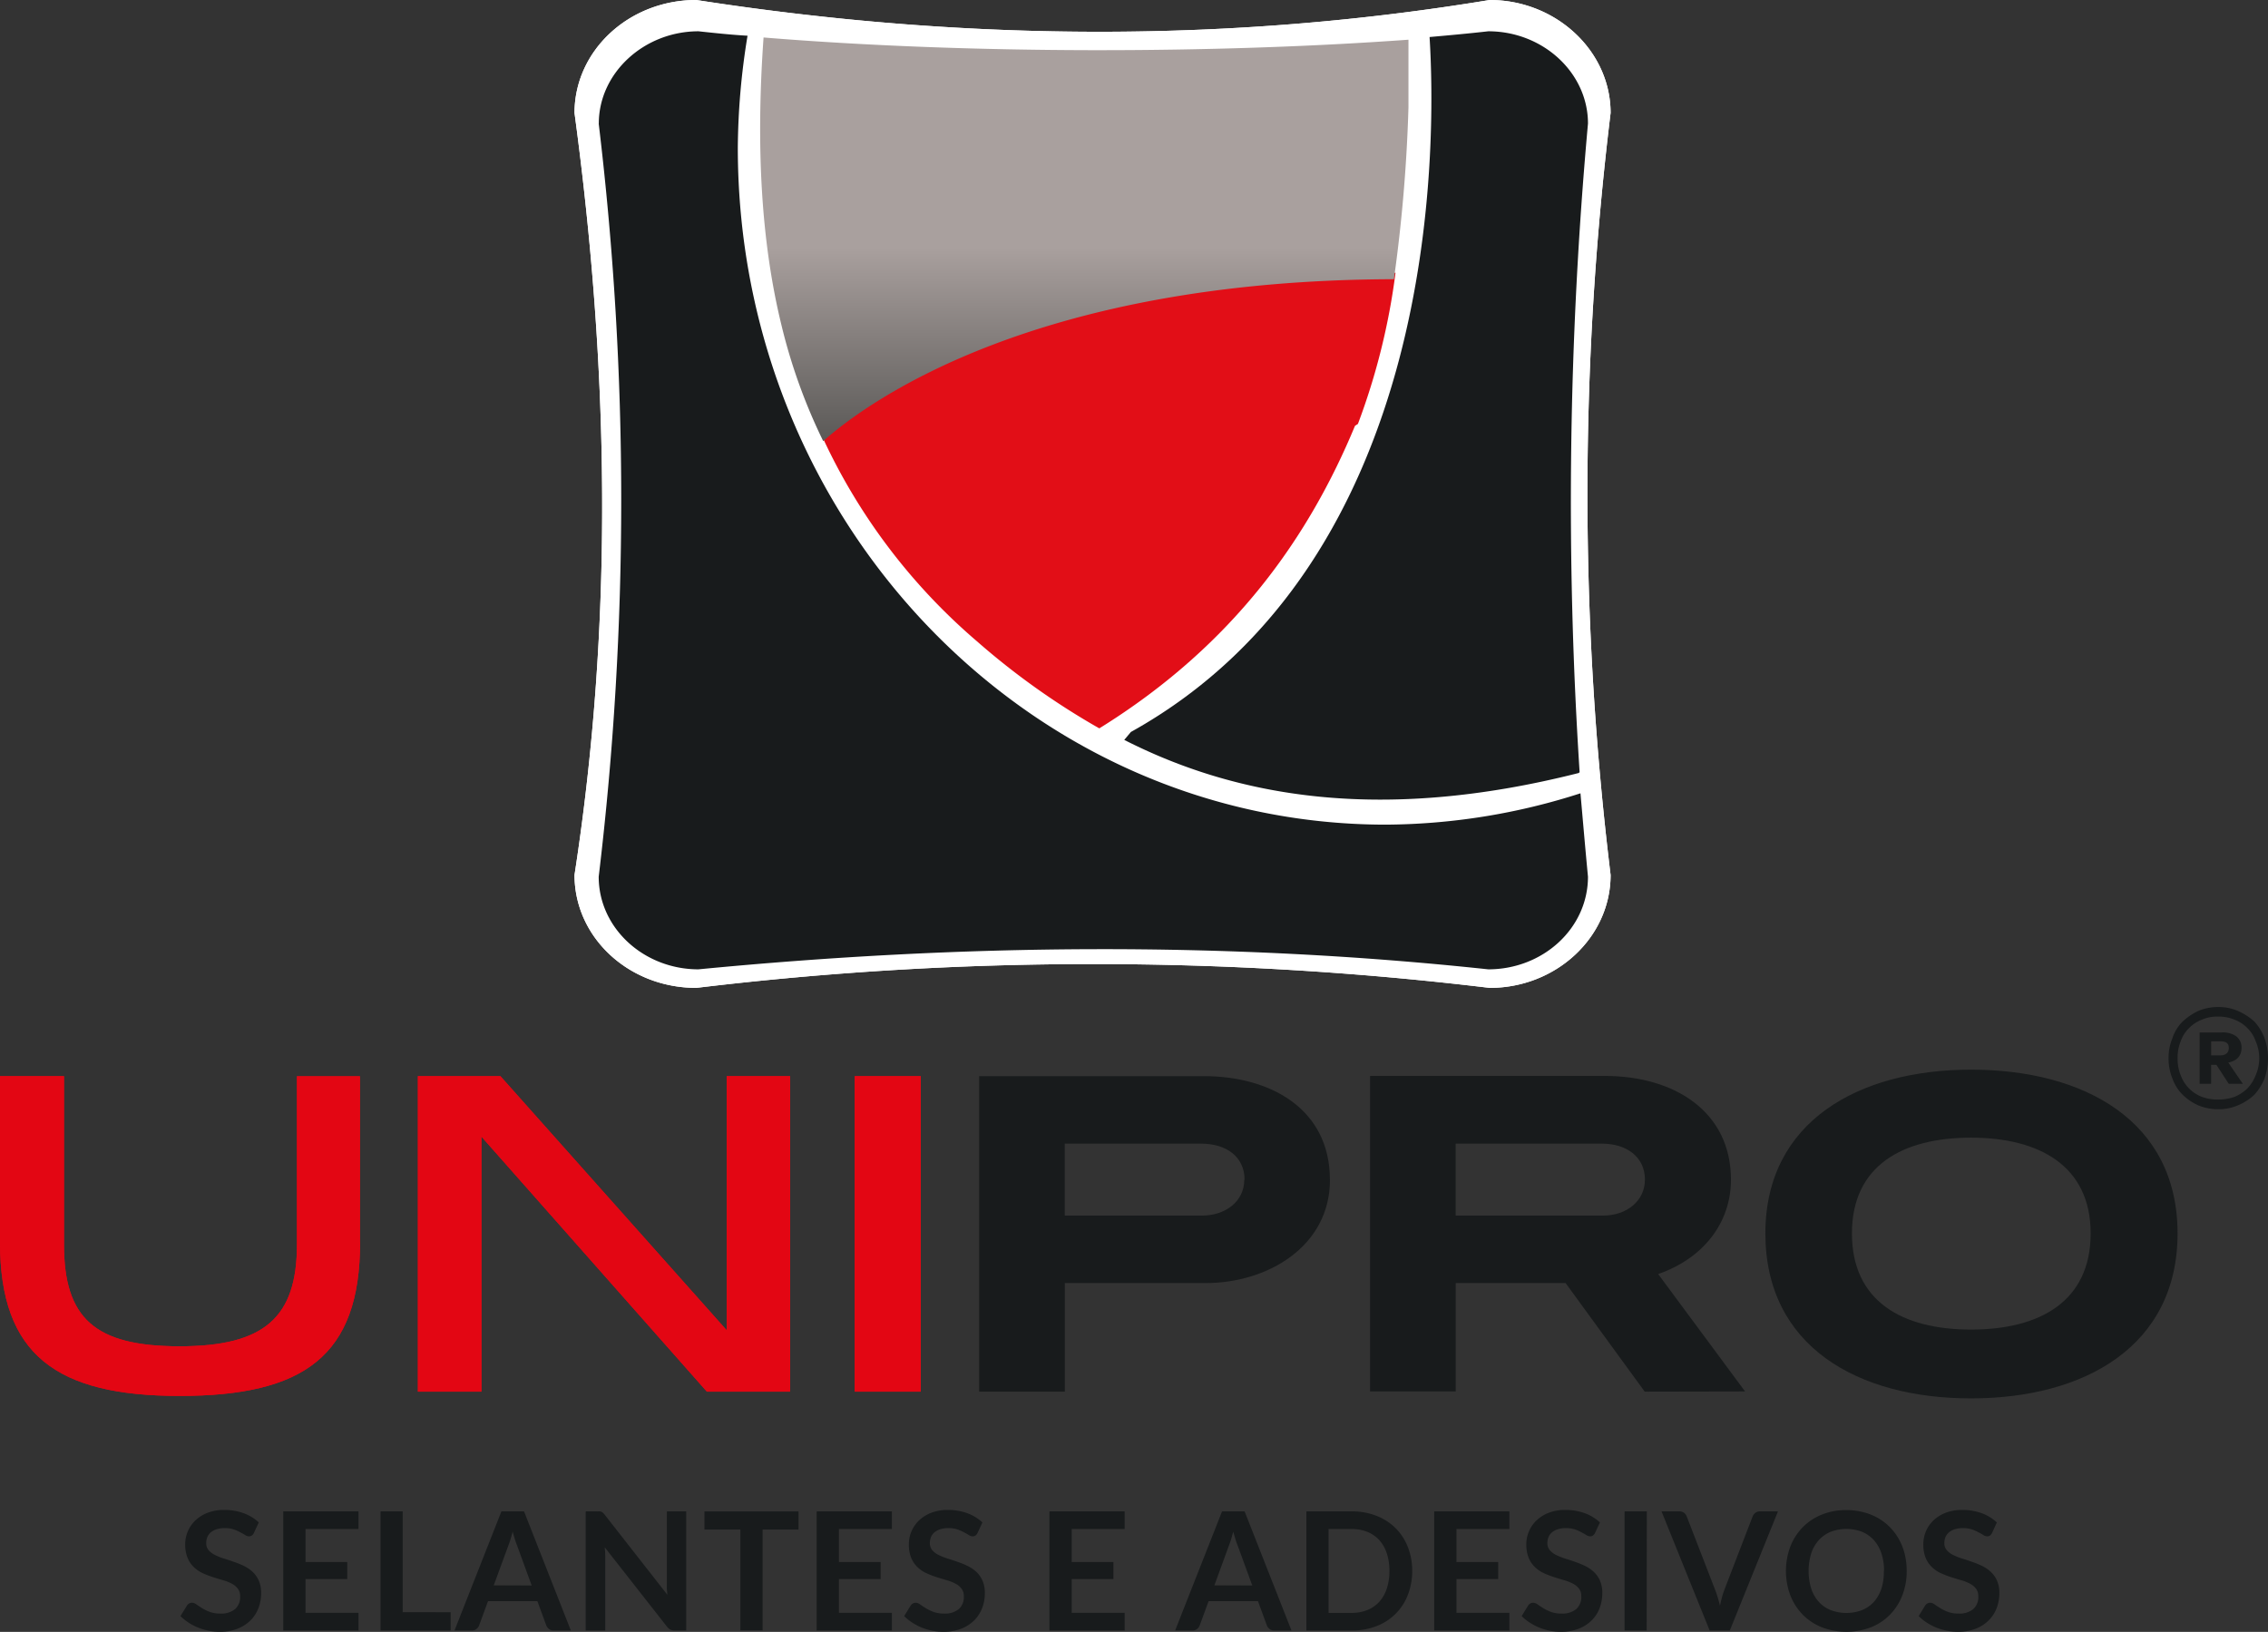
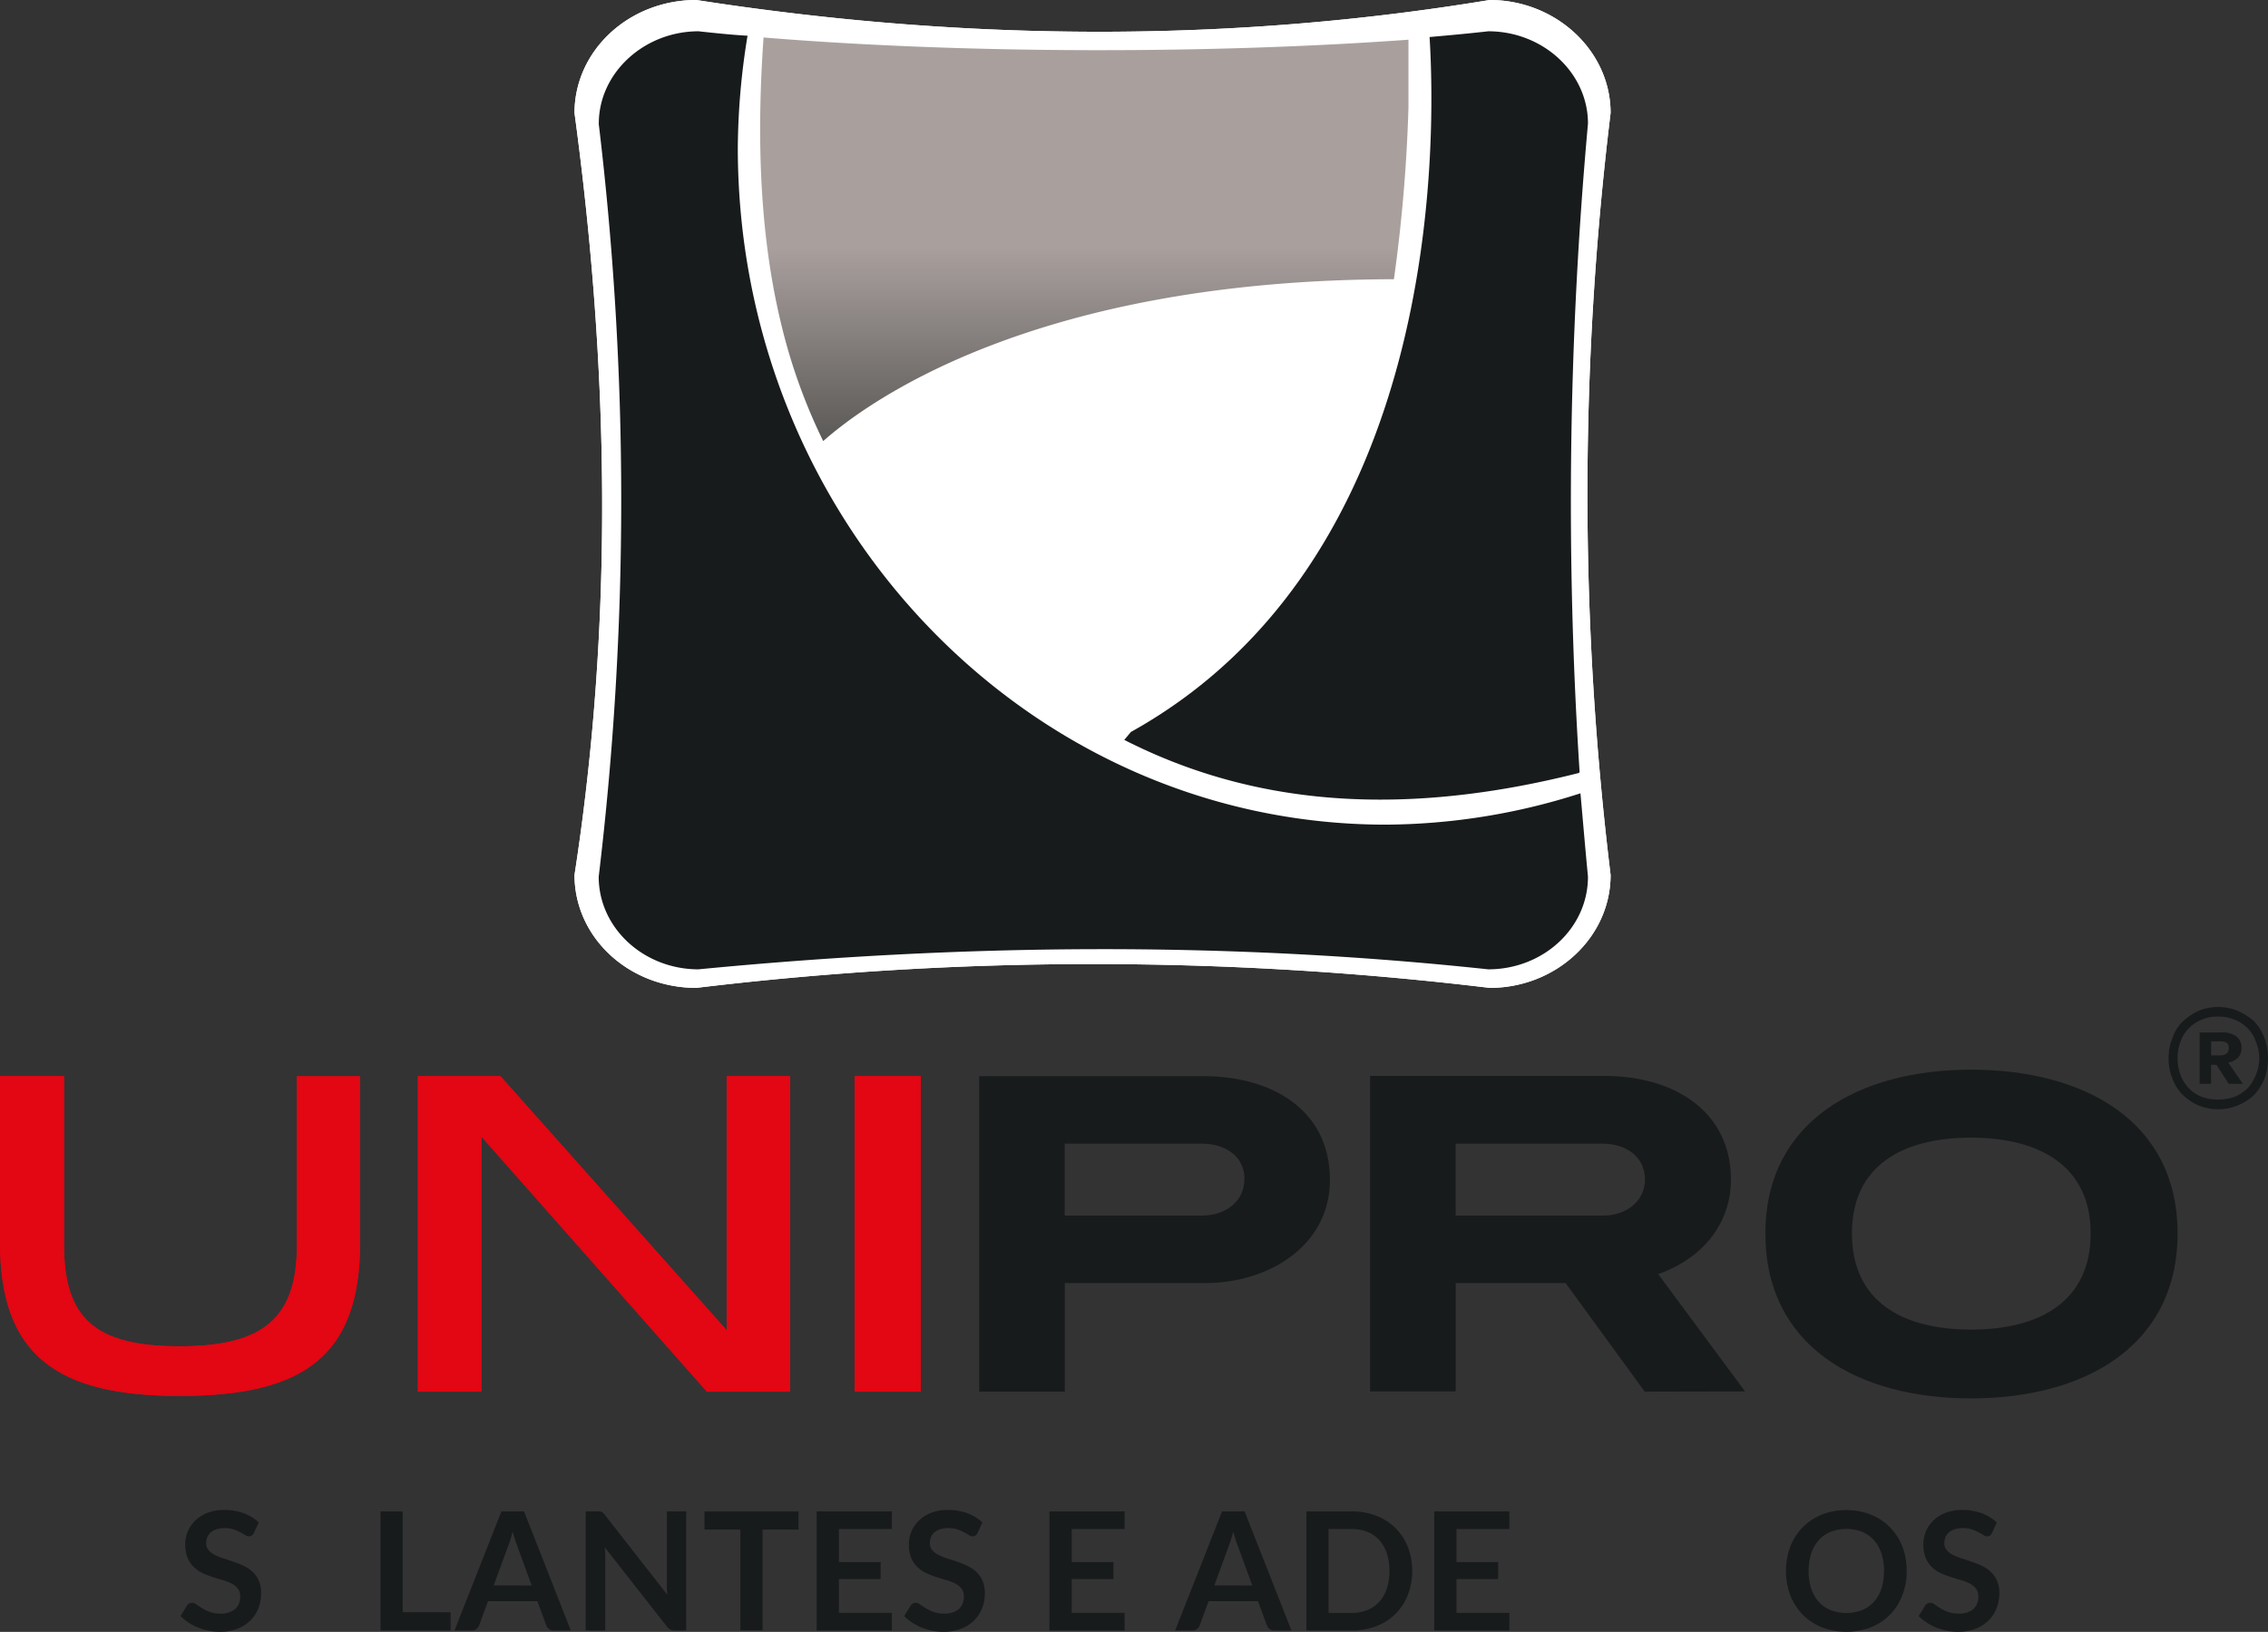
<svg xmlns="http://www.w3.org/2000/svg" id="Camada_1" data-name="Camada 1" viewBox="0 0 450.15 323.9">
  <rect x="0" y="0" width="450.15" height="323.9" fill="#333333" stroke="none" />
  <defs>
    <style>.cls-1{fill:#fff;}.cls-1,.cls-4,.cls-5,.cls-6{fill-rule:evenodd;}.cls-2{fill:#e30613;}.cls-3,.cls-4{fill:#181b1c;}.cls-5{fill:#e20e17;}.cls-6{fill:url(#Gradiente_sem_nome_30);}</style>
    <linearGradient id="Gradiente_sem_nome_30" x1="287.75" y1="331.74" x2="287.75" y2="251.63" gradientUnits="userSpaceOnUse">
      <stop offset="0" stop-color="#5b5957" />
      <stop offset="0.48" stop-color="#a9a09e" />
      <stop offset="1" stop-color="#a9a09e" />
    </linearGradient>
  </defs>
  <title>Unipro_logotipo_2022</title>
  <path class="cls-1" d="M186.59,417.85c7.79-50.44,6.83-100.71,0-151.24,0-12.35,10.77-22.42,24.17-22.42,54.74,8.49,107.11,8.32,157.47,0,13.13,0,24,10.07,24,22.42a624.19,624.19,0,0,0,0,151.24c0,12.44-10.86,22.42-24,22.42a657.82,657.82,0,0,0-157.47,0c-13.4,0-24.17-10-24.17-22.42Z" transform="translate(-72.56 -244.19)" />
  <path class="cls-2" d="M144,490.81v-33H131.5v33.37c0,14.45-6.39,20.23-23.29,20.23s-22.95-5.61-22.95-20.23V457.79H72.56v33c0,22.33,11.21,30.47,35.65,30.47,24.61,0,35.82-7.88,35.82-30.47Zm85.38,29.6h0V457.79H216.8v50.44l-44.92-50.44H155.5v62.62h12.61V469.79l44.75,50.62Zm25.93,0h0V457.79H242.2v62.62Z" transform="translate(-72.56 -244.19)" />
  <path class="cls-2" d="M144,490.81v-33H131.5v33.37c0,14.45-6.39,20.23-23.29,20.23s-22.95-5.61-22.95-20.23V457.79H72.56v33c0,22.33,11.21,30.47,35.65,30.47,24.61,0,35.82-7.88,35.82-30.47Zm85.38,29.6h0V457.79H216.8v50.44l-44.92-50.44H155.5v62.62h12.61V469.79l44.75,50.62Zm25.93,0h0V457.79H242.2v62.62Z" transform="translate(-72.56 -244.19)" />
  <path class="cls-1" d="M186.59,417.85c7.79-50.44,6.83-100.71,0-151.24,0-12.35,10.77-22.42,24.17-22.42,54.74,8.49,107.11,8.32,157.47,0,13.13,0,24,10.07,24,22.42a624.19,624.19,0,0,0,0,151.24c0,12.44-10.86,22.42-24,22.42a657.82,657.82,0,0,0-157.47,0c-13.4,0-24.17-10-24.17-22.42Z" transform="translate(-72.56 -244.19)" />
  <path class="cls-3" d="M122.94,548.48a1.44,1.44,0,0,1-.42.5,1,1,0,0,1-.55.15,1.36,1.36,0,0,1-.74-.25c-.27-.17-.59-.36-1-.56a7.55,7.55,0,0,0-1.3-.57,5.45,5.45,0,0,0-1.76-.25,5.11,5.11,0,0,0-1.6.22,3.45,3.45,0,0,0-1.16.61,2.44,2.44,0,0,0-.69.94,3,3,0,0,0-.23,1.21,2.07,2.07,0,0,0,.46,1.38,3.92,3.92,0,0,0,1.24.95,12,12,0,0,0,1.75.71c.65.2,1.33.42,2,.66a18.5,18.5,0,0,1,2,.81,7.57,7.57,0,0,1,1.75,1.18,5.48,5.48,0,0,1,1.23,1.74,6.06,6.06,0,0,1,.47,2.5,8,8,0,0,1-.55,3,6.81,6.81,0,0,1-1.6,2.44,7.57,7.57,0,0,1-2.58,1.63,9.45,9.45,0,0,1-3.49.6,11,11,0,0,1-2.22-.22,12.15,12.15,0,0,1-2.1-.63,11,11,0,0,1-1.9-1,9.9,9.9,0,0,1-1.57-1.27l1.3-2.11a1.43,1.43,0,0,1,.42-.39,1.12,1.12,0,0,1,.56-.15,1.56,1.56,0,0,1,.88.33c.32.23.7.47,1.13.75a9.09,9.09,0,0,0,1.53.74,6,6,0,0,0,2.11.33,4.29,4.29,0,0,0,2.91-.89,3.17,3.17,0,0,0,1-2.55,2.36,2.36,0,0,0-.47-1.52,3.58,3.58,0,0,0-1.23-1,9,9,0,0,0-1.75-.68c-.66-.19-1.32-.39-2-.61a18.79,18.79,0,0,1-2-.78,6.41,6.41,0,0,1-1.75-1.2,5.46,5.46,0,0,1-1.23-1.83,6.89,6.89,0,0,1-.47-2.73,6.44,6.44,0,0,1,.51-2.51,6.64,6.64,0,0,1,1.5-2.18,7.39,7.39,0,0,1,2.42-1.52,9,9,0,0,1,3.31-.57,11.17,11.17,0,0,1,3.86.65,8.74,8.74,0,0,1,3,1.83Z" transform="translate(-72.56 -244.19)" />
-   <path class="cls-3" d="M133.2,547.68v6.55h8.28v3.39H133.2v6.69h10.51v3.51H128.78V544.18h14.93v3.5Z" transform="translate(-72.56 -244.19)" />
  <path class="cls-3" d="M162,564.19v3.63H148.09V544.18h4.4v20Z" transform="translate(-72.56 -244.19)" />
  <path class="cls-3" d="M185.86,567.82h-3.4a1.46,1.46,0,0,1-.93-.29,1.73,1.73,0,0,1-.54-.71L179.22,562h-9.8l-1.77,4.82a1.63,1.63,0,0,1-.51.69,1.39,1.39,0,0,1-.93.31h-3.44l9.31-23.64h4.49Zm-7.77-8.93L175.21,551c-.14-.35-.29-.76-.44-1.24s-.31-1-.46-1.56c-.14.56-.29,1.08-.44,1.57s-.3.9-.44,1.26l-2.87,7.83Z" transform="translate(-72.56 -244.19)" />
  <path class="cls-3" d="M208.76,544.18v23.64H206.5a2,2,0,0,1-.87-.17,2.11,2.11,0,0,1-.68-.58l-12.36-15.76c.07.72.1,1.38.1,2v14.52h-3.88V544.18h2.31a3.43,3.43,0,0,1,.48,0,1,1,0,0,1,.36.09,1,1,0,0,1,.3.22,3.06,3.06,0,0,1,.33.36L205,560.71c0-.38-.06-.76-.08-1.13s0-.71,0-1V544.18Z" transform="translate(-72.56 -244.19)" />
  <path class="cls-3" d="M231.05,547.79h-7.13v20h-4.41v-20h-7.13v-3.61h18.67Z" transform="translate(-72.56 -244.19)" />
  <path class="cls-3" d="M239.07,547.68v6.55h8.28v3.39h-8.28v6.69h10.51v3.51H234.65V544.18h14.93v3.5Z" transform="translate(-72.56 -244.19)" />
  <path class="cls-3" d="M266.57,548.48a1.44,1.44,0,0,1-.42.5,1,1,0,0,1-.55.15,1.36,1.36,0,0,1-.74-.25c-.27-.17-.59-.36-1-.56a7.91,7.91,0,0,0-1.3-.57,5.5,5.5,0,0,0-1.76-.25,5.22,5.22,0,0,0-1.61.22,3.49,3.49,0,0,0-1.15.61,2.58,2.58,0,0,0-.7.94,3.18,3.18,0,0,0-.22,1.21,2.07,2.07,0,0,0,.46,1.38,3.81,3.81,0,0,0,1.24.95,11.57,11.57,0,0,0,1.75.71q1,.3,2,.66a17.58,17.58,0,0,1,2,.81,7.43,7.43,0,0,1,1.76,1.18,5.48,5.48,0,0,1,1.23,1.74,6.06,6.06,0,0,1,.47,2.5,8,8,0,0,1-.55,3,7,7,0,0,1-1.6,2.44,7.57,7.57,0,0,1-2.58,1.63,9.49,9.49,0,0,1-3.49.6,11,11,0,0,1-2.22-.22,12.26,12.26,0,0,1-2.11-.63,11.26,11.26,0,0,1-1.89-1,9.47,9.47,0,0,1-1.57-1.27l1.3-2.11a1.31,1.31,0,0,1,.42-.39,1.09,1.09,0,0,1,.56-.15,1.58,1.58,0,0,1,.88.33c.32.23.69.47,1.13.75a9.09,9.09,0,0,0,1.53.74,6,6,0,0,0,2.1.33,4.3,4.3,0,0,0,2.92-.89,3.2,3.2,0,0,0,1-2.55,2.36,2.36,0,0,0-.47-1.52,3.58,3.58,0,0,0-1.23-1,8.84,8.84,0,0,0-1.76-.68c-.65-.19-1.32-.39-2-.61a18.79,18.79,0,0,1-2-.78,6.41,6.41,0,0,1-1.75-1.2,5.63,5.63,0,0,1-1.24-1.83,7.08,7.08,0,0,1-.46-2.73,6.44,6.44,0,0,1,.51-2.51,6.64,6.64,0,0,1,1.5-2.18,7.39,7.39,0,0,1,2.42-1.52,8.93,8.93,0,0,1,3.31-.57,11.17,11.17,0,0,1,3.86.65,8.84,8.84,0,0,1,3,1.83Z" transform="translate(-72.56 -244.19)" />
  <path class="cls-3" d="M285.27,547.68v6.55h8.28v3.39h-8.28v6.69h10.51v3.51H280.85V544.18h14.93v3.5Z" transform="translate(-72.56 -244.19)" />
  <path class="cls-3" d="M328.89,567.82h-3.41a1.46,1.46,0,0,1-.93-.29,1.73,1.73,0,0,1-.54-.71L322.24,562h-9.8l-1.77,4.82a1.61,1.61,0,0,1-.5.69,1.44,1.44,0,0,1-.94.31H305.8l9.31-23.64h4.48Zm-7.78-8.93L318.23,551c-.14-.35-.29-.76-.44-1.24s-.3-1-.46-1.56c-.14.56-.29,1.08-.44,1.57s-.3.9-.44,1.26l-2.86,7.83Z" transform="translate(-72.56 -244.19)" />
  <path class="cls-3" d="M352.85,556a12.73,12.73,0,0,1-.87,4.77,10.69,10.69,0,0,1-6.22,6.18,13.29,13.29,0,0,1-4.91.87h-9V544.18h9a13.09,13.09,0,0,1,4.91.88,11.07,11.07,0,0,1,3.78,2.43,10.88,10.88,0,0,1,2.44,3.74A12.73,12.73,0,0,1,352.85,556Zm-4.52,0a10.8,10.8,0,0,0-.52-3.49,7.37,7.37,0,0,0-1.48-2.62,6.56,6.56,0,0,0-2.36-1.64,8.11,8.11,0,0,0-3.12-.57h-4.6v16.64h4.6a8.11,8.11,0,0,0,3.12-.57,6.56,6.56,0,0,0,2.36-1.64,7.37,7.37,0,0,0,1.48-2.62A10.8,10.8,0,0,0,348.33,556Z" transform="translate(-72.56 -244.19)" />
  <path class="cls-3" d="M361.64,547.68v6.55h8.28v3.39h-8.28v6.69h10.5v3.51H357.22V544.18h14.92v3.5Z" transform="translate(-72.56 -244.19)" />
-   <path class="cls-3" d="M389.13,548.48a1.44,1.44,0,0,1-.42.5.93.93,0,0,1-.54.15,1.42,1.42,0,0,1-.75-.25c-.27-.17-.59-.36-1-.56a7.55,7.55,0,0,0-1.3-.57,5.41,5.41,0,0,0-1.76-.25,5.16,5.16,0,0,0-1.6.22,3.4,3.4,0,0,0-1.15.61,2.37,2.37,0,0,0-.7.94,3.18,3.18,0,0,0-.23,1.21,2.08,2.08,0,0,0,.47,1.38,3.88,3.88,0,0,0,1.23.95,12.48,12.48,0,0,0,1.75.71c.66.2,1.33.42,2,.66a17.58,17.58,0,0,1,2,.81,7.37,7.37,0,0,1,1.75,1.18,5.51,5.51,0,0,1,1.24,1.74,6.07,6.07,0,0,1,.46,2.5,8.24,8.24,0,0,1-.54,3,6.84,6.84,0,0,1-1.61,2.44,7.39,7.39,0,0,1-2.58,1.63,9.4,9.4,0,0,1-3.48.6,11,11,0,0,1-2.23-.22,12.15,12.15,0,0,1-2.1-.63,11.26,11.26,0,0,1-1.89-1,9.47,9.47,0,0,1-1.57-1.27l1.29-2.11a1.35,1.35,0,0,1,.43-.39,1.08,1.08,0,0,1,.55-.15,1.59,1.59,0,0,1,.89.33c.31.23.69.47,1.13.75a8.39,8.39,0,0,0,1.53.74,5.93,5.93,0,0,0,2.1.33,4.29,4.29,0,0,0,2.91-.89,3.17,3.17,0,0,0,1-2.55,2.35,2.35,0,0,0-.46-1.52,3.62,3.62,0,0,0-1.24-1,8.74,8.74,0,0,0-1.75-.68c-.65-.19-1.32-.39-2-.61a18.64,18.64,0,0,1-2-.78,6.26,6.26,0,0,1-1.75-1.2,5.33,5.33,0,0,1-1.24-1.83,7.07,7.07,0,0,1-.47-2.73,6.45,6.45,0,0,1,.52-2.51,6.36,6.36,0,0,1,1.5-2.18,7.29,7.29,0,0,1,2.42-1.52,8.92,8.92,0,0,1,3.3-.57,11.22,11.22,0,0,1,3.87.65,8.84,8.84,0,0,1,3,1.83Z" transform="translate(-72.56 -244.19)" />
-   <path class="cls-3" d="M399.39,567.82H395V544.18h4.42Z" transform="translate(-72.56 -244.19)" />
-   <path class="cls-3" d="M425.45,544.18l-9.56,23.64h-4l-9.55-23.64h3.53a1.45,1.45,0,0,1,.93.28,1.64,1.64,0,0,1,.54.72l5.58,14.42c.19.47.37,1,.54,1.54s.33,1.15.48,1.76c.13-.61.27-1.2.42-1.76s.33-1.07.51-1.54l5.55-14.42a1.58,1.58,0,0,1,.52-.69,1.42,1.42,0,0,1,.94-.31Z" transform="translate(-72.56 -244.19)" />
  <path class="cls-3" d="M451,556a13,13,0,0,1-.86,4.81,11.23,11.23,0,0,1-2.43,3.84,10.81,10.81,0,0,1-3.78,2.52,13.65,13.65,0,0,1-9.8,0,11,11,0,0,1-3.79-2.52,11.42,11.42,0,0,1-2.45-3.84,13.88,13.88,0,0,1,0-9.62,11.42,11.42,0,0,1,2.45-3.84,11,11,0,0,1,3.79-2.52,12.64,12.64,0,0,1,4.89-.91,13.23,13.23,0,0,1,3.39.42,11.74,11.74,0,0,1,2.91,1.17,11.07,11.07,0,0,1,2.39,1.85,11.3,11.3,0,0,1,1.79,2.43,12,12,0,0,1,1.12,2.91A14.14,14.14,0,0,1,451,556Zm-4.5,0a10.8,10.8,0,0,0-.52-3.49,7.54,7.54,0,0,0-1.49-2.62,6.57,6.57,0,0,0-2.35-1.66,8.8,8.8,0,0,0-6.23,0,6.52,6.52,0,0,0-2.36,1.66,7.4,7.4,0,0,0-1.5,2.62,12,12,0,0,0,0,7,7.4,7.4,0,0,0,1.5,2.62,6.47,6.47,0,0,0,2.36,1.64,8.8,8.8,0,0,0,6.23,0,6.52,6.52,0,0,0,2.35-1.64,7.54,7.54,0,0,0,1.49-2.62A10.8,10.8,0,0,0,446.46,556Z" transform="translate(-72.56 -244.19)" />
  <path class="cls-3" d="M467.93,548.48a1.54,1.54,0,0,1-.41.5,1,1,0,0,1-.55.15,1.42,1.42,0,0,1-.75-.25c-.26-.17-.58-.36-1-.56a7.91,7.91,0,0,0-1.3-.57,5.5,5.5,0,0,0-1.76-.25,5.18,5.18,0,0,0-1.61.22,3.4,3.4,0,0,0-1.15.61,2.58,2.58,0,0,0-.7.94,3.18,3.18,0,0,0-.23,1.21,2.08,2.08,0,0,0,.47,1.38,3.81,3.81,0,0,0,1.24.95,11.57,11.57,0,0,0,1.75.71q1,.3,2,.66a17.58,17.58,0,0,1,2,.81,7.17,7.17,0,0,1,1.75,1.18,5.35,5.35,0,0,1,1.24,1.74,6.06,6.06,0,0,1,.47,2.5,8.24,8.24,0,0,1-.55,3,6.84,6.84,0,0,1-1.61,2.44,7.44,7.44,0,0,1-2.57,1.63,9.49,9.49,0,0,1-3.49.6,11.17,11.17,0,0,1-2.23-.22,12.15,12.15,0,0,1-2.1-.63,11.26,11.26,0,0,1-1.89-1,9.47,9.47,0,0,1-1.57-1.27l1.29-2.11a1.35,1.35,0,0,1,.43-.39,1.08,1.08,0,0,1,.55-.15,1.59,1.59,0,0,1,.89.33c.31.23.69.47,1.13.75a8.39,8.39,0,0,0,1.53.74,5.93,5.93,0,0,0,2.1.33,4.26,4.26,0,0,0,2.91-.89,3.17,3.17,0,0,0,1-2.55,2.36,2.36,0,0,0-.47-1.52,3.53,3.53,0,0,0-1.24-1,8.51,8.51,0,0,0-1.75-.68c-.65-.19-1.32-.39-2-.61a18,18,0,0,1-2-.78,6.26,6.26,0,0,1-1.75-1.2,5.33,5.33,0,0,1-1.24-1.83,7.08,7.08,0,0,1-.46-2.73,6.52,6.52,0,0,1,2-4.69,7.29,7.29,0,0,1,2.42-1.52,8.93,8.93,0,0,1,3.31-.57,11.21,11.21,0,0,1,3.86.65,8.84,8.84,0,0,1,3,1.83Z" transform="translate(-72.56 -244.19)" />
  <path class="cls-4" d="M522.71,454.2a12.57,12.57,0,0,1-.7,4.11,11.32,11.32,0,0,1-2,3.16,10.65,10.65,0,0,1-3.24,2.1,9.69,9.69,0,0,1-3.94.79,10.42,10.42,0,0,1-4-.79,10.87,10.87,0,0,1-3.07-2.1,8.59,8.59,0,0,1-2-3.16,10.63,10.63,0,0,1-.79-4.11,10.27,10.27,0,0,1,.79-4,8.22,8.22,0,0,1,2-3.24,12.54,12.54,0,0,1,3.07-2.1,10.24,10.24,0,0,1,4-.79,9.53,9.53,0,0,1,3.94.79,12.14,12.14,0,0,1,3.24,2.1,10.57,10.57,0,0,1,2,3.24,12.14,12.14,0,0,1,.7,4Zm-9.28-5.08h0a4.68,4.68,0,0,1,2.89.7,2.77,2.77,0,0,1,1.14,2.28c0,1.66-.88,2.62-2.63,3l2.89,4.21h-2.8l-2.45-3.77h-1.05v3.77h-2.28V449.12Zm-2,4.55h1.75c1.14,0,1.75-.52,1.75-1.49s-.61-1.31-1.75-1.31h-1.75Zm9.54.53h0a8.34,8.34,0,0,0-.7-3.33,6.76,6.76,0,0,0-1.66-2.63,7.13,7.13,0,0,0-2.54-1.66,8.15,8.15,0,0,0-3.24-.61,7.59,7.59,0,0,0-3.24.61,7,7,0,0,0-2.54,1.66,6.78,6.78,0,0,0-1.67,2.63,8.47,8.47,0,0,0-.61,3.33,8.6,8.6,0,0,0,.61,3.41,7.27,7.27,0,0,0,4.21,4.29,9.06,9.06,0,0,0,3.24.53,9.78,9.78,0,0,0,3.24-.53,8.4,8.4,0,0,0,2.54-1.66,8.3,8.3,0,0,0,1.66-2.63,8.44,8.44,0,0,0,.7-3.41Z" transform="translate(-72.56 -244.19)" />
  <path class="cls-3" d="M336.52,478.37c0-14.1-11.82-20.58-25-20.58H266.9v62.62h17V498.86h27.94c12.43,0,24.69-7.35,24.69-20.49Zm-17,0h0c0,4.29-3.76,7.09-8.32,7.09H283.89V471.19H311c4.9,0,8.58,2.54,8.58,7.18Zm99.4,42h0l-17.25-23.3c8.85-3.06,14.45-10.07,14.45-18.74,0-13.49-11.21-20.58-25-20.58H344.49v62.62h17V498.86h21.81L399,520.41Zm-19.88-42h0c0,4.2-3.67,7.09-8.23,7.09H361.48V471.19h29.08c4.73,0,8.49,2.54,8.49,7.18ZM504.76,489h0c0-22.34-18.57-32.5-41-32.5-22.24,0-40.81,10.25-40.81,32.5,0,22.42,18.31,32.75,40.81,32.75s41-10.33,41-32.75Zm-17.25,0h0c0,13.48-10.07,19.09-23.74,19.09s-23.64-5.61-23.64-19.09,10.07-19,23.64-19,23.74,5.61,23.74,19Z" transform="translate(-72.56 -244.19)" />
-   <path class="cls-5" d="M234.72,328.72c.33.67.67,1.36,1,2.06a118.67,118.67,0,0,0,30.7,40.66,146.63,146.63,0,0,0,24.33,17.32c26.8-16.61,41.65-38.13,50.75-60.05l.58-.38a132.84,132.84,0,0,0,7.46-30C287,296.31,247.45,319.76,234.72,328.72Z" transform="translate(-72.56 -244.19)" />
  <path class="cls-3" d="M387.74,268.71c0-10.07-8.93-18.31-19.79-18.31-3.85.44-7.71.79-11.65,1.14,1.31,21.2,2.28,103.69-59.29,137.94l-1.31,1.57c21.89,11.13,50.44,16.64,90.2,6.57l.18-.17a832.21,832.21,0,0,1,1.66-128.74Z" transform="translate(-72.56 -244.19)" />
  <path class="cls-3" d="M191.39,268.71a627.13,627.13,0,0,1,0,149.49c0,10.25,9,18.39,19.79,18.39,52.38-5.07,104.48-5.6,156.77,0,10.86,0,19.79-8.14,19.79-18.39-.52-5.43-1-11-1.49-16.55a127.9,127.9,0,0,1-38.62,6.22C276.69,407.87,219,347.62,219,273.52a141.72,141.72,0,0,1,1.93-22.24c-3.25-.18-6.49-.53-9.73-.88-10.77,0-19.79,8.24-19.79,18.31Z" transform="translate(-72.56 -244.19)" />
  <path class="cls-6" d="M349.22,299.61a308.61,308.61,0,0,0,2.89-34.14v-13.4c-38.62,2.8-87.23,2.89-128-.44-1.54,21.69-.49,40.68,3.61,57.33a111.94,111.94,0,0,0,8.23,22.78C245.06,323.67,278.19,299.77,349.22,299.61Z" transform="translate(-72.56 -244.19)" />
</svg>